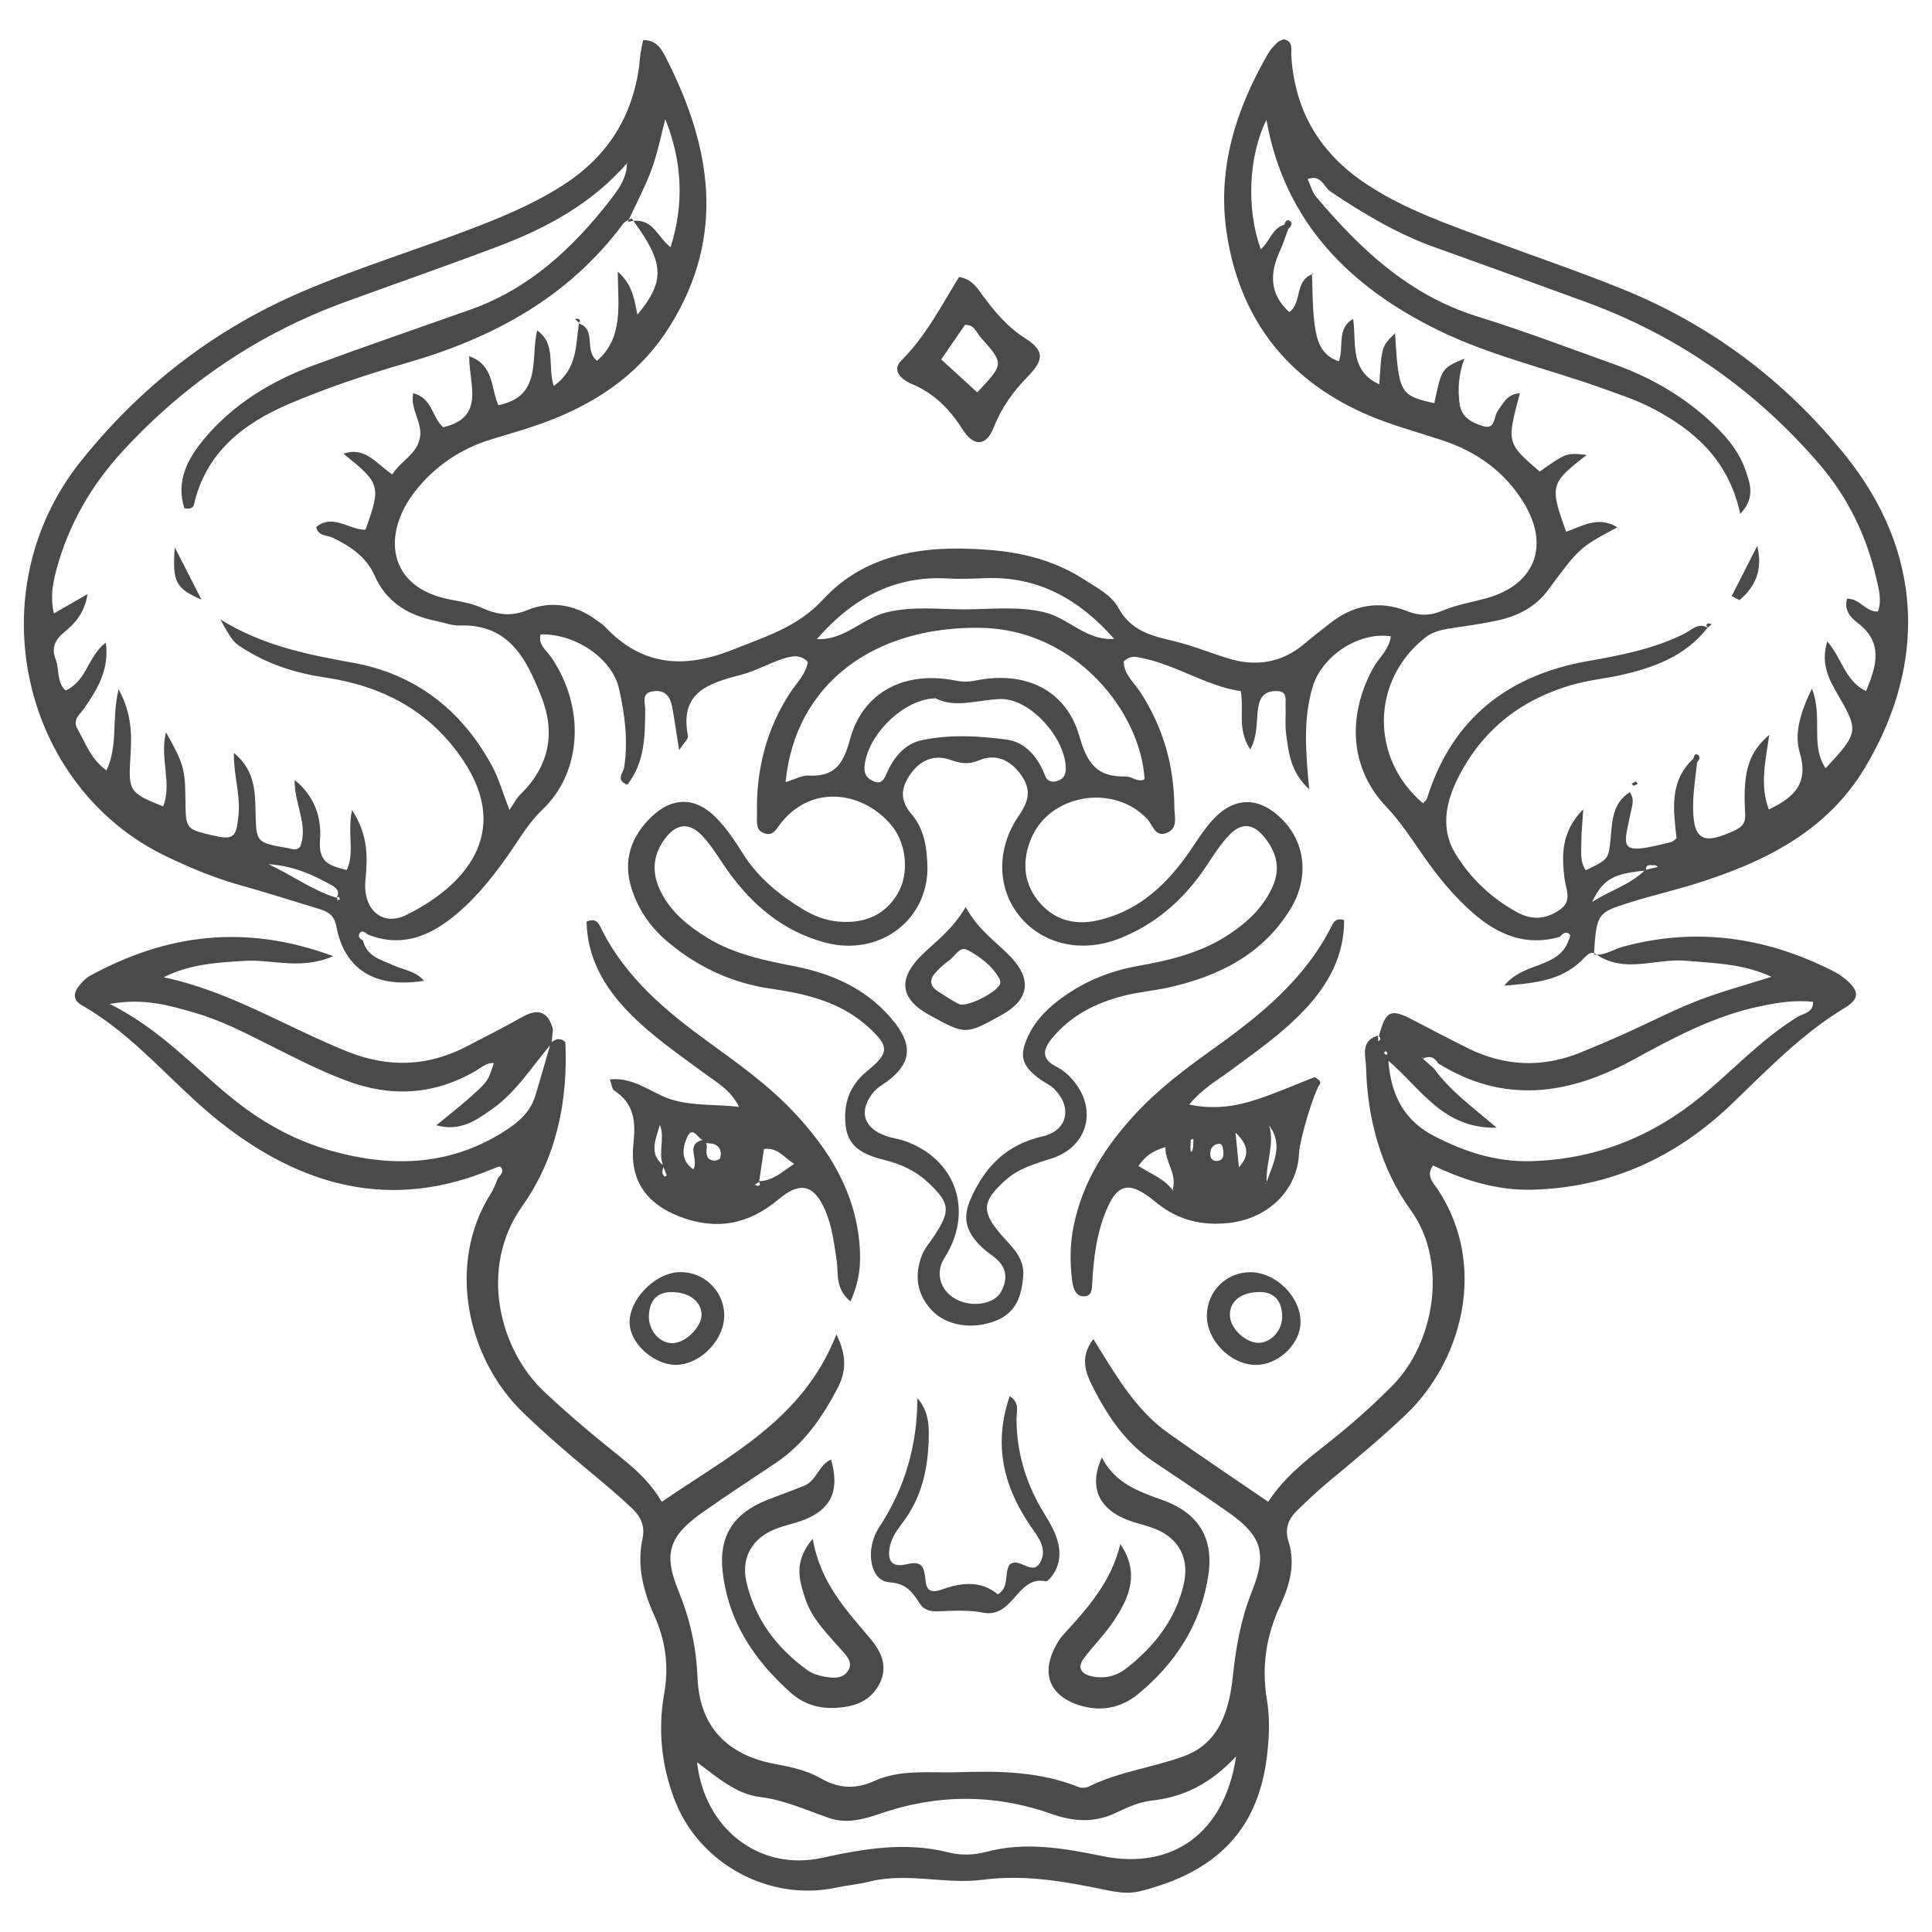
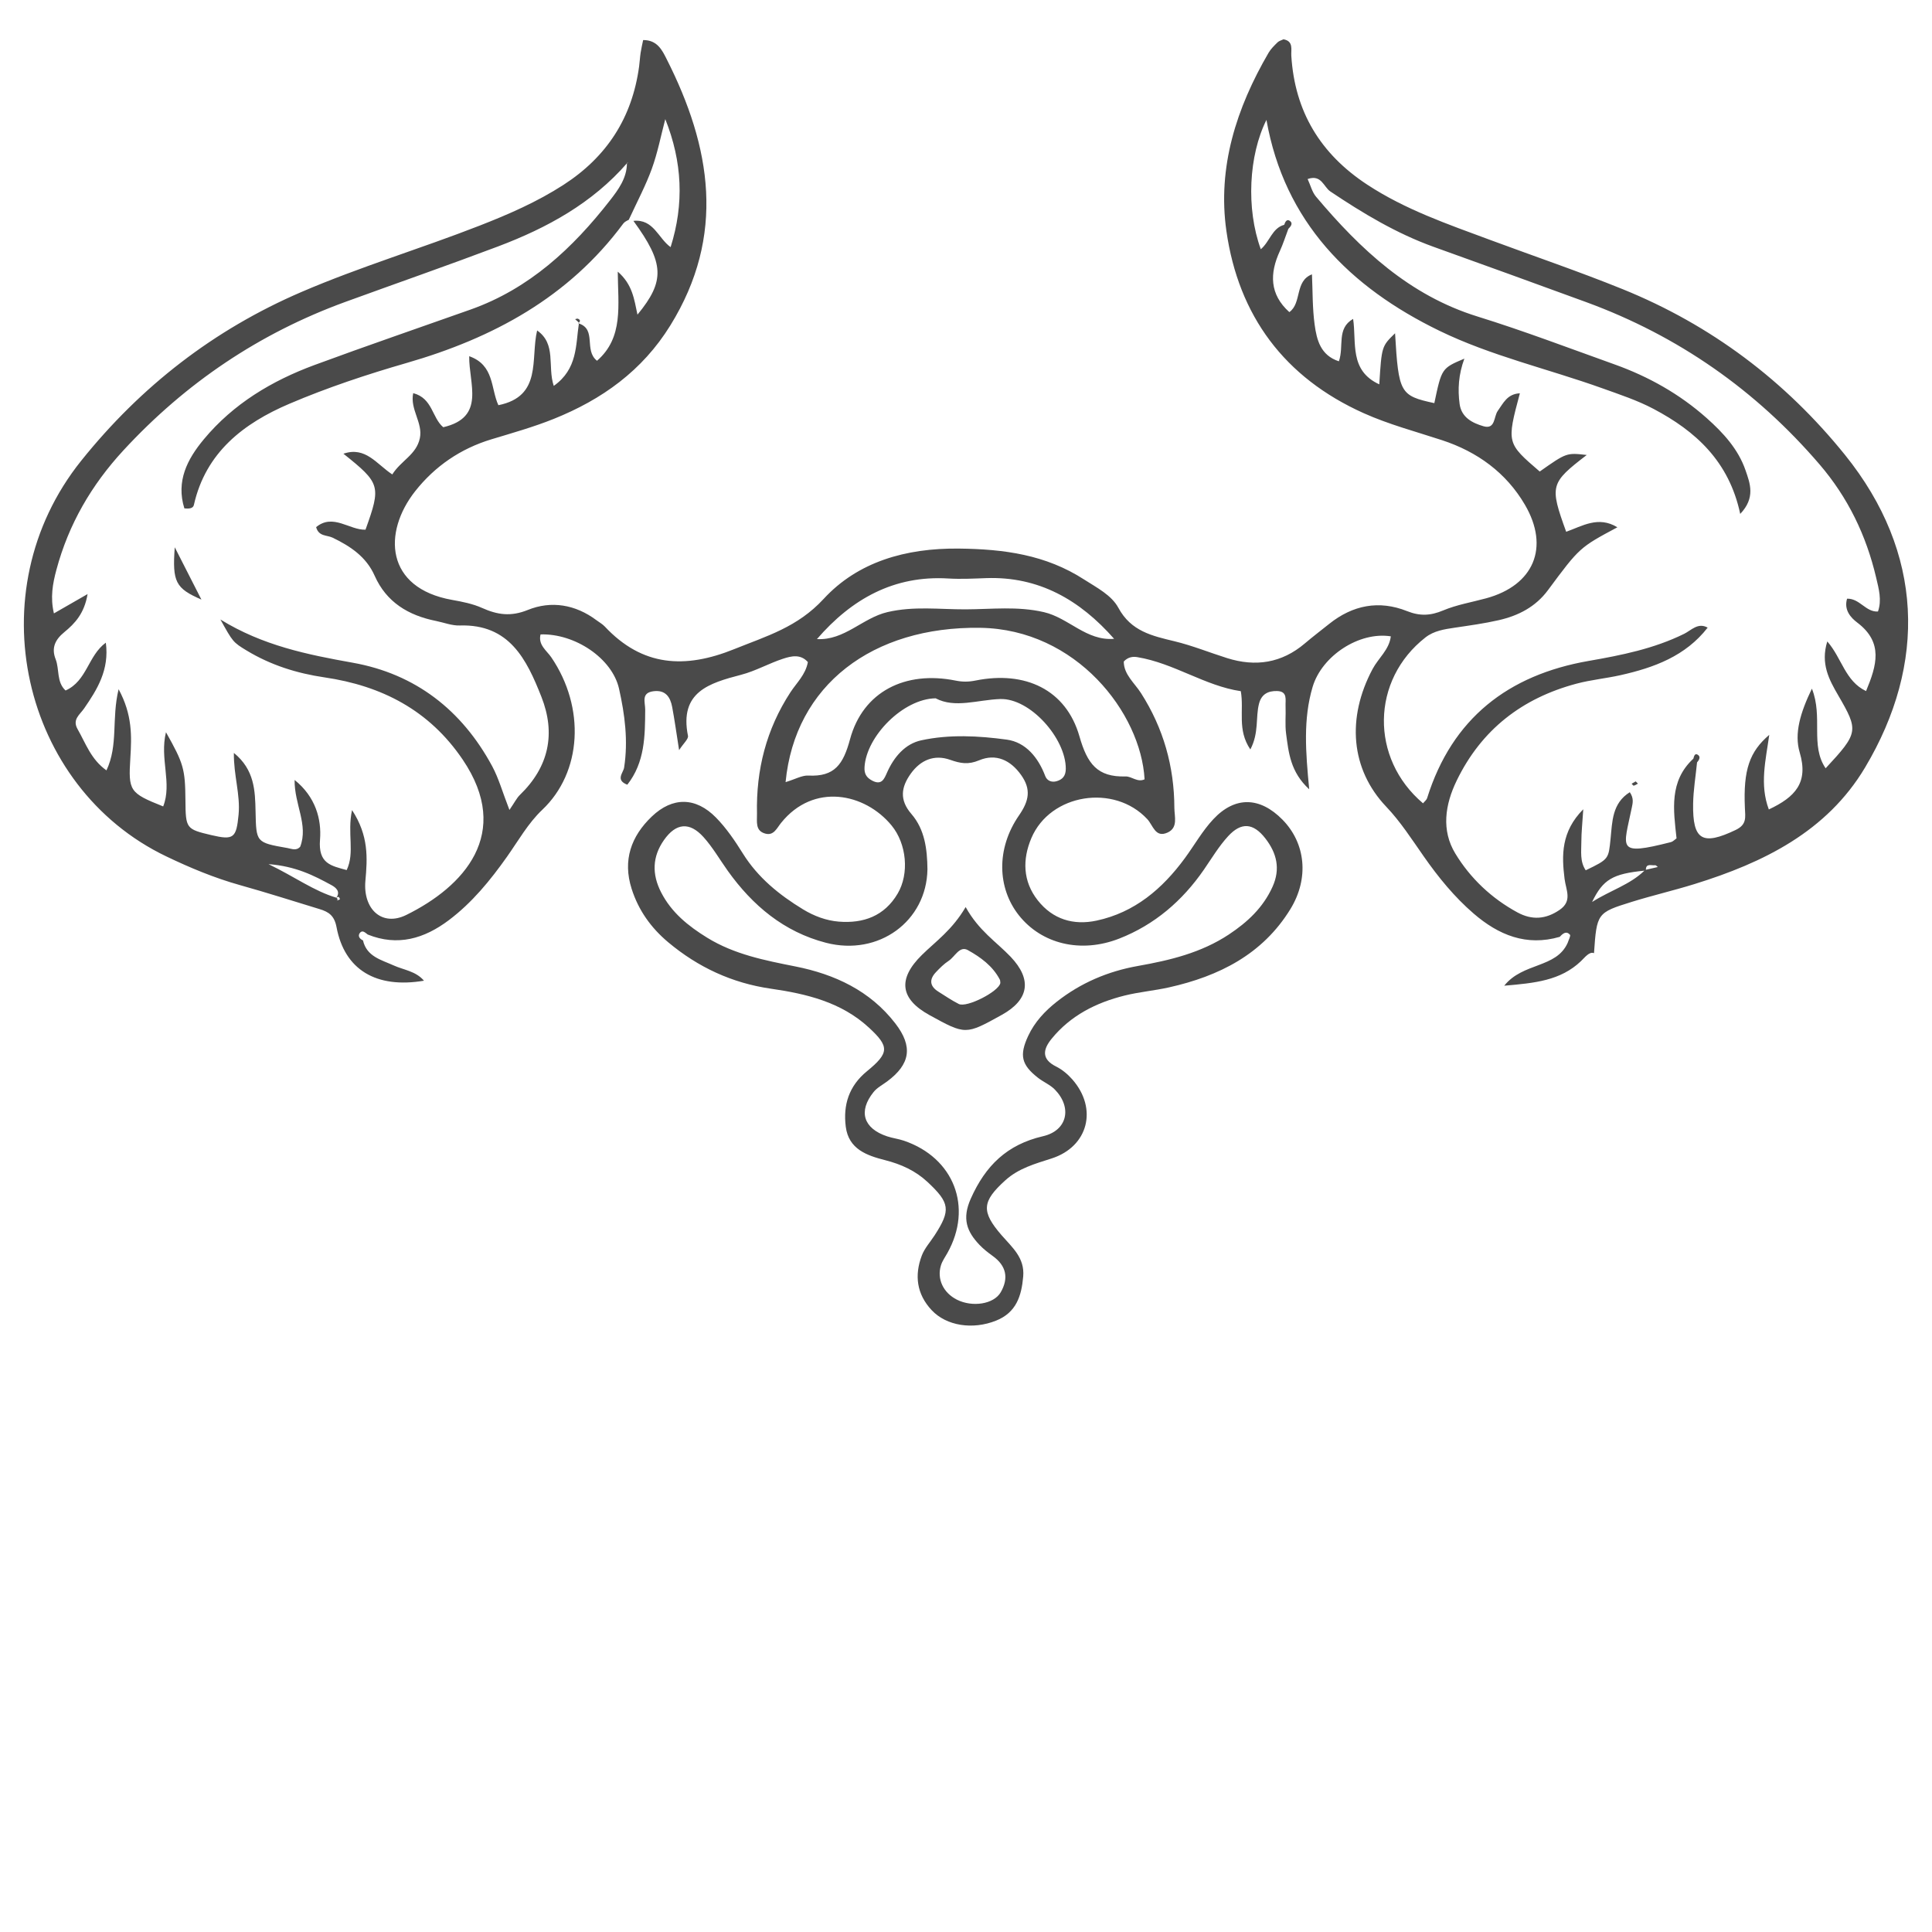
<svg xmlns="http://www.w3.org/2000/svg" version="1.1" id="Calque_1" x="0" y="0" viewBox="0 0 1080 1080" style="enable-background:new 0 0 1080 1080" xml:space="preserve">
  <style>.st0{fill:#4a4a4a}</style>
-   <path class="st0" d="M354.08 123.48c-.36-.49-.67-.94-1.04-1.44-.48.3-1.02.56-1.55.83-.18.39-.36.77-.54 1.17 1.12-.29 2.14-.45 3.13-.56zM942.16 537.06c15.94 1.39 31.91 1.51 48.1 8.97-14.8 4.72-28.42 8.33-41.45 13.42-13.73 5.36-26.87 12.21-40.33 18.26-8.19 3.68-16.46 7.2-24.78 10.59-21.48 8.74-42.66 7.87-63.38-2.46-10.34-5.15-20.57-10.52-30.82-15.85-12.2-6.34-14.79-5.09-18.68 9.17 1.09 1.14.98 2.12-.35 2.95l-.21-3.2c-10.02 2.86-6.79 11.52-6.63 17.63.76 28.97 8.19 56.63 25.08 80.08 21.02 29.17 13.12 74.28-10.31 97.91-11.39 11.49-23.41 22.17-36.09 32.15-12.16 9.58-24.42 19.06-33.38 32.82-18.99-13.02-37.73-25.45-56.03-38.52-18.41-13.14-29.4-32.72-41.71-52.45-7.77 10.2-4.31 18.86-.32 26.76 8.21 16.22 18.27 31.19 33.75 41.63 13.89 9.38 27.92 18.57 41.64 28.19 19.19 13.46 22.18 22.97 13.58 44.47-6.04 15.12-8.86 30.58-10.59 46.82-1.97 18.5-6.9 37.77-27.34 45.28-17.4 6.4-36.23 8.62-53.12 16.93-1.59.78-4.05 1.06-5.64.42-21.87-8.73-44.15-9.15-67.61-8.34-16.01.55-31.83-1.91-47.01 4.97-10.17 4.61-19.73 4.16-29.5-1.46-7.87-4.53-16.79-6.47-25.7-8.11-26.98-4.97-42.39-21.07-43.43-48.48-.65-17.14-4.33-32.96-10.76-48.66-8.31-20.29-5.18-30.18 12.98-43.09 13.66-9.71 27.75-18.81 41.66-28.15 15.48-10.39 25.7-25.14 34.21-41.27 4.61-8.73 5.96-17.62-.43-30.51-18.9 48.14-60.28 67.73-97.61 93.62-7.88-13.61-19.37-22.02-30.38-30.91-12.05-9.72-23.74-19.79-35.08-30.38-25.36-23.69-37.06-69.48-12.62-103.91 19.09-26.88 25.75-58.73 24.15-91.91-2.67-2.4-5.17-1.74-7.61.07.23-2.39.45-4.77.68-7.16-2.71-10.11-8.42-11.81-17.33-6.75-10.05 5.71-20.42 10.87-30.67 16.24-21.88 11.47-44.1 12.16-67.04 2.93-34.13-13.73-65.68-33.74-102.52-41.47 14.7-7.46 29.91-8.22 45.27-9.18 15.43-.96 31.28 5.31 49.47-2.62-49.31-18.27-93.49-12.3-136.18 11.09-2.18 1.19-4.04 3.2-5.65 5.16-3.37 4.07-3.95 8.21 1.33 11.21 29.57 16.78 50.43 43.84 76.47 64.64 45.65 36.45 96.23 50.72 152.97 26.9 1.57-.47 4.01-1.79 4.55-1.25 2.1 2.14.65 4.21-1.19 5.93-1.33 2.92-2.32 6.06-4.03 8.74-25.26 39.59-13.3 92.52 17.58 122.44 12.07 11.7 24.73 22.64 37.65 33.33 7.94 6.57 15.84 13.22 23.34 20.27 4.78 4.49 7.67 9.73 6.05 17.22-3.25 15.06.4 29.23 6.68 43.14 6.2 13.72 8.17 28.03 5.45 43.37-3.65 20.63-1.52 41.11 6.38 60.79 13.97 34.81 52.74 55.52 89.39 47.77 6.3-1.33 12.78-1.88 19.02-3.44 21.13-5.27 42.49 1.72 63.4-1.02 23.65-3.1 46.17 1.05 68.85 5.74 6.4 1.32 12.54 2.27 19.07.64 43.08-10.78 65.54-34.6 70.68-74.26 1.42-10.97 1.94-22.02.13-32.8-3.1-18.54-.37-35.85 7.48-52.72 5.26-11.3 8.59-23.18 4.61-35.61-2.31-7.22-.09-12.68 4.82-17.44 6.01-5.82 12.11-11.59 18.56-16.91 14.43-11.9 28.75-23.87 42.34-36.8 30.59-29.11 46.12-82.24 17.89-125.49-2.39-3.66-7.13-7.69-2.83-13.64 17.86 8.46 36.04 14.12 55.97 13.53 43.43-1.29 79.99-18.19 110.96-47.88 20.02-19.19 39.19-39.25 63.23-53.77 8.42-5.09 8.22-9.47.46-15.97-2.45-2.05-5.27-3.74-8.14-5.17-37.2-18.56-75.88-24.02-116.41-13.01-4.83 1.31-9.26 4.45-14.54 4.48 15.88 10.65 33.11 1.91 49.55 3.35zm-661.85 96.35c-30.11 18.49-62.09 19.14-95.05 9.92-19.49-5.46-36.98-14.9-52.88-27.33-22.58-17.65-41.35-39.92-71.05-54.8 19.58-3.46 33.52.94 47.46 4.93 14.31 4.1 27.52 10.87 40.75 17.53 14.38 7.22 28.65 14.62 43.77 20.33 25.08 9.47 49.14 8.21 72.48-5.27 3.22-1.86 6.07-4.82 10.29-4.43-3.24 9.82-3.12 9.96-12.56 18.47-6.05 5.46-12.53 10.44-19.62 16.3 13.47 3.65 22.34-2.8 31.31-9.15 13.41-9.49 21.92-23.37 32.29-35.59-2.73 9.38-5.42 18.77-8.22 28.12-2.99 9.97-10.58 15.82-18.97 20.97zm336 404.17c-21.38-4.36-43.1-8.27-65.1-2.35-6.86 1.85-14.21 2.01-21.13.25-23.94-6.06-47.35-1.99-70.73 3.11-34.21 7.46-65.41-15.6-69.69-53.47 11.51 8.52 21.76 17.76 35.12 19.4 13.74 1.68 25.91 7.34 38.66 11.76 9.41 3.26 18.84.95 28.29-2.34 32-11.13 64.29-11.21 96.25.1 12.18 4.31 23.63 5.05 35.54-.54 6.38-2.99 13.15-6.19 20-6.92 18.2-1.94 33.22-9.52 47.47-24.75-6.45 43.35-35.98 63.64-74.68 55.75zm179.02-446.71-.11.8c-.1-.09-.21-.18-.31-.27l.42-.53zm-20.26-1.02c-.5-.41-1-.83-1.5-1.24.36-.37.73-.74 1.09-1.12l.98 1.22-.57 1.14zm238.44-29.84c.19 6.17-5.3 6.39-8.61 8.41-19.99 12.22-35.77 29.52-53.67 44.25-27.83 22.88-59.47 35.5-95.69 36.43-19.28.5-36.73-5.23-53.62-13.92-16.44-8.47-24.2-21.95-25.83-42.23 18.44 15.69 30.45 38.09 60.62 37.46-14-11.89-26.33-20.87-35.23-33.25-2.04-1.78-4.07-3.57-6.11-5.35 3.62-1.8 6.49-.96 8.56 2.62 37.04 23.01 73.13 17.67 109.58-2.31 22.54-12.35 45.39-24.49 71.07-29.76 9.54-1.97 18.98-3.41 28.93-2.35z" />
  <path class="st0" d="M912.03 504.19c11.68-3.63 23.64-6.4 35.32-10.03 38.4-11.92 73.82-29.24 95.21-65.08 34.66-58.07 32.78-120.22-11.17-174.75-33.42-41.45-74.89-72.65-124.31-92.68-24.47-9.91-49.51-18.41-74.27-27.6-23.54-8.74-47.28-16.88-68.56-30.86-26.14-17.18-40.48-40.82-42.4-72.05-.21-3.48 1.33-8.12-4.36-9.17-1.12.55-2.47.86-3.33 1.7-1.83 1.8-3.75 3.66-5.03 5.85-17.95 30.82-28.66 63.96-23.56 99.64 6.78 47.35 32.42 81.92 76.72 101.8 14.18 6.36 29.14 10.29 43.82 15.11 19.73 6.47 35.84 18.19 46.31 36.06 14.03 23.96 4.88 45.07-21.59 52.31-8.07 2.21-16.47 3.59-24.11 6.8-7.05 2.96-12.98 3.24-20.19.37-15.64-6.23-30.35-3.38-43.52 7.16-4.53 3.63-9.17 7.14-13.59 10.9-12.96 11.02-27.55 13.23-43.48 8.21-9.83-3.1-19.45-7.02-29.44-9.42-12.52-3.01-24.26-5.6-31.3-18.65-3.87-7.17-12.14-11.33-19.22-15.89-21.38-13.81-44.67-16.98-69.98-17.26-29.73-.33-56.48 7.42-75.56 28.11-14.67 15.9-31.92 20.79-50.01 28.1-27.58 11.14-51.37 9.75-72.35-12.64-1.3-1.39-3.07-2.34-4.61-3.5-11.79-8.83-25.32-11.08-38.44-5.76-9.5 3.85-16.98 2.71-25.53-1.12-5.22-2.34-11.07-3.49-16.75-4.5-37.33-6.62-38.91-37.68-20.62-60.82 11-13.91 25.3-23.73 42.55-28.95 11.71-3.54 23.55-6.87 34.88-11.42 26.9-10.81 49.47-26.86 65.18-52.28 31.11-50.33 22.83-99.67-2.09-148.87-2.43-4.79-5.17-10.7-13.13-10.62-.48 2.37-1.05 4.73-1.41 7.13-.38 2.55-.5 5.14-.85 7.69-3.9 28.56-17.95 50.42-42.29 66.14-14.76 9.53-30.61 16.43-46.84 22.77-33 12.89-67 23.07-99.6 37.09-49.05 21.1-89.83 52.8-123.13 94.33-58.86 73.41-32.99 182.59 47.48 221.15 13.39 6.42 27.01 12.11 41.36 16.12 14.88 4.15 29.61 8.88 44.4 13.38 5.09 1.55 8.27 3.59 9.49 10.11 4.49 23.9 22.24 34.42 48.88 29.92-4.61-5.41-11.31-5.97-17-8.56-6.88-3.12-15.02-4.91-17.1-13.97-1.92-.86-3.03-2.52-1.74-4.18 1.45-1.86 3.03-.09 4.38.89 16.75 6.74 31.59 2.32 45.3-7.98 13.04-9.8 23.2-22.27 32.56-35.49 6.32-8.94 11.86-18.82 19.69-26.22 22.29-21.07 24.18-57.14 5.11-85.22-2.58-3.8-7.52-6.96-6.04-12.85 19.23-.59 40.05 13.37 43.87 30.34 3.25 14.45 5.17 29.17 2.84 44.14-.45 2.87-5.02 6.94 1.79 9.54 9.84-12.5 9.91-27.22 10-41.95.03-4.17-2.48-9.47 4.75-10.32 6.68-.79 9.3 3.33 10.34 8.87 1.37 7.34 2.39 14.75 3.86 24.07 2.48-3.84 5.32-6.24 4.96-7.99-4.92-24.57 11.85-29.46 29.78-34.15 8.04-2.1 15.49-6.38 23.43-8.97 4.54-1.48 9.77-2.73 13.82 1.9-1.29 7.06-6.28 11.56-9.73 16.84-13.51 20.69-19.26 43.38-18.72 67.89.1 4.44-1.13 9.64 4.74 11.17 4.64 1.21 6.31-3 8.73-6.01 18.19-22.64 46.87-16.67 61.76 1.43 8.48 10.31 9.98 26.96 3.4 38.1-7.41 12.56-19.1 16.76-32.89 15.66-7.08-.57-13.86-3.13-19.98-6.85-13.34-8.12-25.24-17.73-33.69-31.29-4.41-7.07-9.21-14.15-15.01-20.05-11.29-11.49-24.26-11.66-35.88-.55-11.52 11.01-16.35 24.4-11.26 40.38 3.84 12.05 10.85 21.85 20.46 29.9 16.7 13.98 35.69 22.81 57.35 25.94 19.96 2.88 39.37 7.5 54.82 21.75 11.56 10.67 11.45 14.14-1.15 24.46-9.97 8.16-13.33 18.74-11.77 30.96 1.6 12.55 11.79 16.09 21.97 18.68 8.97 2.28 16.98 5.9 23.76 12.23 12.49 11.67 13.05 15.7 3.97 29.74-2.44 3.78-5.64 7.26-7.2 11.37-4.19 11.07-2.85 21.58 5.51 30.51 8.31 8.87 23.03 11.05 35.99 5.87 11.3-4.51 14.24-13.75 15.19-24.68.91-10.5-6.18-16.27-12.08-23.07-11.56-13.34-10.94-18.89 2.05-30.67 7.46-6.77 16.63-9.26 25.89-12.24 20.55-6.61 25.95-27.93 11.54-44.26-2.51-2.85-5.66-5.47-9.03-7.15-8.41-4.19-7.21-9.7-2.5-15.49 10.61-13.03 24.9-20.22 40.86-24.18 8.12-2.01 16.54-2.73 24.71-4.55 27.97-6.24 52.4-18.47 67.91-43.75 10.66-17.38 8.43-36.93-4.38-49.98-12.59-12.82-26.51-13.3-38.7-.28-6.11 6.52-10.59 14.55-15.93 21.81-12.56 17.11-28.09 30.34-49.34 34.87-12.85 2.74-24.44-.64-32.87-11.34-8.44-10.72-8.57-22.96-3.56-34.79 10.54-24.86 46.32-30.5 64.81-10.58 3.25 3.5 4.45 10.61 11.32 7.48 6.02-2.74 3.81-8.93 3.8-13.84-.08-23.11-6.1-44.46-18.62-64.07-3.65-5.72-9.67-10.46-9.66-17.7 2.37-2.53 5.04-2.86 7.55-2.45 20.53 3.37 37.81 16.07 57.87 19.03 1.91 10.88-2.17 21.45 5.33 32.57 4.94-9.35 2.84-17.96 4.87-25.65 1.42-5.34 5.12-7.12 10.07-7 6.02.15 4.6 4.88 4.75 8.4.22 5.15-.38 10.39.3 15.46 1.42 10.49 2.35 21.37 12.92 31.06-2-20.87-3.44-39.23 1.9-57.21 5.2-17.5 26.15-31.06 43.72-28.29-.9 7.49-6.93 12.14-10.2 18.28-14.55 27.28-12.32 55.99 7.66 76.98 7.94 8.34 14.29 18.24 20.94 27.74 8.17 11.68 17.11 22.67 27.91 31.98 13.9 11.98 29.46 18.44 48.14 13 1.63-1.8 3.58-3.49 5.68-1.21.56.61-.78 2.98-1.25 4.54-6.35 14.33-25.01 10.86-35.48 23.99 17.14-1.47 31.46-2.85 42.87-13.71 2.11-2 4.8-5.63 7.31-4.46 1.54-22.39 1.75-22.67 20.97-28.65zM150.1 483.06c15.2 1.17 25.31 6.34 35.25 11.76 2.36 1.29 5.13 3.55 2.69 7.01-.01-.01-.02-.02-.03-.02-12.61-3.76-23.1-11.61-37.91-18.75zm39.03 20.07c-2.44.65.83.15-1.01-1.23.83-.86 1.5-.67 1.94.73.01.07-.59.41-.93.5zm113.52-113.61c8.12 20.61 4.16 39.18-12.01 54.83-1.81 1.76-2.97 4.2-5.86 8.41-3.91-10.05-6-17.69-9.67-24.49-16.92-31.32-42.88-51.55-77.93-57.81-25.41-4.54-50.31-9.57-73.97-24.16 6.95 12.49 6.99 12.7 14.7 17.37 13.41 8.11 27.99 12.72 43.5 14.99 31.99 4.69 58.58 18.38 77.24 45.96 28.06 41.47.44 71.1-31.54 86.85-13.63 6.71-24.27-3.29-22.85-19.11 1.14-12.63 1.93-25.17-7.47-39.53-2.81 13.22 1.7 23.54-2.99 33.54-8.69-2.39-15.99-3.54-14.91-17.01.92-11.4-2.47-23.94-14.2-33.36-.18 13.67 7.81 25.07 3.13 37.3-2.19 2.49-4.85 1.15-7.15.75-17.62-3.08-17.43-3.14-17.81-20.47-.25-11.56-.56-23.29-12.12-32.7-.18 12.47 3.69 23.32 2.63 34.48-1.25 13.09-2.71 14.42-15.27 11.46-14.06-3.32-14.31-3.66-14.44-19.42-.15-17.49-.98-20.55-10.88-38.08-3.63 14.76 3.54 28.52-1.56 41.47-18.92-7.53-19.5-8.68-18.35-27.18.74-11.95 1.2-24.01-6.57-38.33-4.04 16.7-.08 31.11-6.79 45.36-8.66-6.11-11.61-15.15-16.13-23.04-3.11-5.43 1.2-8.03 3.65-11.59 7.36-10.66 14.15-21.59 12.13-36.76-10 7.29-10.49 21.39-22.51 26.74-5.15-4.73-3.34-11.88-5.56-17.52-2.45-6.22-.33-10.86 4.88-15.12 5.85-4.79 11.17-10.39 12.99-21.27-6.89 3.96-11.95 6.87-18.82 10.81-2.11-8.95-.69-16.61 1.39-24.37 6.82-25.44 19.57-47.39 37.43-66.74 34.77-37.67 75.99-65.5 124.15-83.04 28.44-10.36 57.03-20.31 85.34-31 27.39-10.35 52.73-24.18 72.29-46.78l.39-.04-.67.4c-.08 8.24-4.75 14.62-9.44 20.64-20.88 26.8-45.14 49.43-77.95 61.07-29.1 10.32-58.32 20.31-87.27 31.01-23.86 8.82-45.32 21.65-61.84 41.5-9.34 11.22-15.61 23.48-10.91 38.62 2.52.31 4.88.12 5.33-1.89 6.61-29.44 27.86-45.68 53.4-56.57 21.24-9.06 43.34-16.4 65.55-22.81 48.29-13.93 90.52-36.66 121.08-77.91.7-.95 1.9-1.53 3.08-2.12 4.97-10.72 9.56-19.36 12.86-28.46 3.27-9 5.09-18.52 7.55-27.82 9.51 23.88 10.62 47.32 2.98 71.56-6.92-4.89-9.49-15.84-20.8-14.68 17.26 23.62 17.82 33.58 2.27 52.42-1.85-8.62-2.75-16.83-11.02-24.04.13 18.8 3.36 36.8-11.6 49.82-7.47-5.89-.05-17.49-10.13-20.84-1.82 12.11-.68 25.43-14.05 34.89-3.62-10.98 1.6-23.37-9.29-30.99-3.8 15.89 3 36.79-21.66 41.78-4.32-9.29-2.18-22.42-16.31-27.39-.25 15.38 9.39 34.17-14.51 39.7-6.33-5.27-5.89-16.19-16.79-19.05-1.93 9.04 5.53 16.57 3.71 25.19-1.95 9.24-10.47 12.43-15.41 20.25-8.76-5.74-14.93-15.83-27.31-11.58 20.71 16.54 21.13 18.01 12.34 42.47-8.88.32-18.17-9.26-27.6-1.43 1.43 5.33 6.06 4.36 9.24 5.9 9.89 4.79 18.75 10.62 23.47 21.26 6.59 14.87 18.93 22.21 34.31 25.29 4.42.89 8.88 2.68 13.27 2.53 27.76-.89 37.41 19.01 45.64 39.88zm227.45-66.14c7.11.43 14.03.05 21.08-.2 29.57-1.08 52.56 12.27 71.61 33.92-15.47 1.32-25.36-11.7-39.25-14.91-14.77-3.41-29.09-1.61-43.76-1.56-14.62.05-28.94-1.91-43.69 1.54-13.95 3.26-24.03 15.94-39.41 15.08 19.4-22.45 43.09-35.72 73.42-33.87zm39.55 132.4c-12.89 18.65-12.13 40.68-.1 55.87 12.65 15.98 34.54 21.48 56.15 13.01 19.69-7.72 35.23-21.05 47.26-38.48 4.38-6.35 8.38-13.09 13.56-18.73 7.38-8.04 14.12-7.43 20.84 1.25 6.3 8.14 8.56 16.93 3.98 27.04-5.29 11.67-14.04 19.78-24.43 26.66-15.43 10.21-32.87 14.4-50.72 17.56-16.77 2.97-32.06 9.45-45.48 20.03-6.64 5.23-12.34 11.34-15.96 19.11-5.02 10.8-3.8 16.12 5.5 23.39 3.02 2.37 6.82 3.9 9.44 6.6 9.79 10.08 6.96 22.92-6.64 26.06-20.06 4.64-32.14 16.38-40.4 34.95-4.96 11.15-2.22 18.36 4.95 25.85 2.21 2.31 4.79 4.31 7.39 6.19 7.57 5.46 8.96 12.35 4.43 20.22-3.86 6.7-15.84 8.52-24.5 4.16-7.6-3.83-11.31-11.56-8.91-19.23.75-2.41 2.31-4.57 3.57-6.81 14.39-25.61 3.71-53.31-24.31-62.83-3.04-1.03-6.3-1.41-9.34-2.42-13.31-4.42-16.3-13.99-7.56-24.82 1.95-2.42 4.99-3.98 7.56-5.89 12.89-9.58 14.6-19.43 4.54-32.45-14.1-18.25-33.8-27.44-55.84-31.82-17.11-3.4-34.14-6.73-49.28-16.05-10.55-6.5-19.97-14.03-25.8-25.42-5.2-10.16-4.9-19.9 1.59-29.16 6.73-9.61 14.33-10.35 22.15-1.66 5.13 5.7 9.03 12.51 13.51 18.79 13.89 19.46 31.46 34.19 54.94 40.27 29.49 7.63 56.27-12.09 56.71-41.1-.13-11.15-1.44-22.19-8.98-30.92-6.78-7.84-5.76-14.99-.31-22.57 5.52-7.68 13.21-10.78 21.95-7.7 5.77 2.03 10.12 2.85 16.27.27 9.29-3.9 17.51-.15 23.44 8.24 5.62 7.93 4.54 14.29-1.17 22.54zm21-19.08c-2.81.81-5.37-.28-6.35-2.87-3.9-10.37-10.92-18.92-21.49-20.37-15.77-2.15-32.14-3.03-47.85.39-8.97 1.95-15.21 9.25-19.09 17.99-1.5 3.37-2.9 7.38-8.3 4.54-3.31-1.74-4.51-3.94-4.29-7.6 1.04-17.26 21.64-38.16 39.74-38.42 10.84 5.71 23.37.86 36.02.41 16.76-.61 36.79 21.97 36.75 38.98-.03 3.94-1.75 5.97-5.14 6.95zm49.18-1.06c-3.95 1.9-7.18-1.7-10.63-1.6-15.76.44-21.37-6.99-25.77-22.37-7.5-26.24-30.41-36.81-58.03-31.26-3.9.79-7.27.84-11.21.04-28.17-5.68-51.82 6.16-59.02 32.8-3.78 13.99-8.58 21.04-23.27 20.29-3.55-.18-7.23 2-12.75 3.67 5.23-54.33 48.69-87.13 108.78-86.26 53.73.76 89.87 47.64 91.9 84.69zm280.23 50.56c.02-3.81 3.2-2.21 5.19-2.53.43-.07.98.64 1.48 1l-6.67 1.53zm-36.07-15.77c0-5.11.58-10.21 1.07-18.05-12.42 12.52-12.11 25.74-10.45 38.93.79 6.29 4.49 12.33-2.75 17.3-7.69 5.28-15.39 5.89-23.61 1.43-14.53-7.89-26.35-19.12-34.73-32.93-7.86-12.97-5.78-27.24.8-40.79 13.86-28.52 36.63-46.05 66.89-54.13 8.07-2.16 16.5-2.94 24.67-4.77 18.74-4.2 36.33-10.64 48.71-26.57-5.39-3.04-9.18 1.51-13.15 3.47-16.91 8.33-34.98 11.94-53.36 15.14-44.92 7.83-76.32 32.06-90.29 76.64-.35 1.12-1.52 1.98-2.3 2.96-29.71-25.13-29.08-68.97 1.39-92.76 4.72-3.68 10.51-4.55 16.3-5.41 8.28-1.23 16.59-2.36 24.74-4.23 10.89-2.5 20.49-7.42 27.4-16.75 17.71-23.9 17.75-23.87 38.81-35.15-10.67-6.53-19.71-.64-28.62 2.51-9.33-25.8-8.94-27.22 11.49-42.93-11.31-1.28-11.31-1.28-26.28 9.25-18.52-15.92-18.52-15.92-11.1-43.73-7.09.35-9.25 5.51-12.37 9.85-2.28 3.18-1.25 10.52-7.99 8.56-6.13-1.79-12.29-4.87-13.32-12.42-1.12-8.22-.62-16.46 2.65-25.37-12.68 5.38-12.68 5.38-16.79 24.88-19.17-4.15-19.97-5.58-21.95-39.06-7.49 7.31-7.49 7.31-8.82 28.56-16.94-7.79-12.62-23.44-14.63-36.59-9.38 5.41-4.97 15.21-7.95 23.7-10.23-3.29-12.39-11.97-13.54-20.39-1.28-9.3-1.09-18.79-1.51-28.21-9.75 3.72-5.56 16.07-12.65 21.11-11.1-9.98-11.07-21.61-5.28-34.18 1.83-3.99 3.15-8.21 4.71-12.32l-.01-.01c1.25-1.25 2.72-2.96 1.08-4.33-1.84-1.53-2.82.35-3.37 2.04-6.76 1.81-8.05 9.41-13.08 13.65-8.32-22.75-6.73-52.51 3.15-72.3 10.1 57.02 46.5 93.49 96.71 117.89 29.01 14.09 60.75 21.27 91.06 32.14 9.69 3.48 19.59 6.74 28.65 11.53 23.37 12.36 42.15 29.14 48.43 58.7 8.64-9.08 5.49-17.08 2.96-24.41-4.11-11.89-12.48-20.95-21.71-29.17-15.13-13.45-32.49-23.2-51.49-30-25.47-9.12-50.79-18.76-76.61-26.77-38.12-11.83-65.48-37.57-90.27-66.98-2.21-2.62-3.07-6.36-4.7-9.88 7.79-2.71 8.9 4.41 12.69 6.95 18.24 12.22 36.96 23.48 57.74 30.96 28.48 10.25 56.97 20.51 85.39 30.94 51.34 18.84 94.71 49.14 130.33 90.66 15.88 18.51 26.12 39.7 31.66 63.33 1.47 6.27 3.25 12.49 1.02 18.91-6.82.47-10.17-7.35-17.28-7.16-1.89 6.32 2.1 10.65 5.71 13.37 14.74 11.14 10.85 23.99 4.9 38.28-11.72-5.57-13.5-18.42-21.67-27.75-3.88 12.44 1.03 21.41 6.12 30.16 11.47 19.73 11.37 20.92-7.05 40.75-8.74-12.84-1.33-28.58-7.67-44.52-6.44 13.33-9.98 25.04-6.83 35.63 5.05 16.99-2.55 24.98-17.25 31.9-5.24-13.94-1.73-27.53.24-41.7-11.02 9.41-14.55 19.52-13.63 40.69.23 5.41 1.22 9.42-5.15 12.47-18.54 8.87-24.13 5.81-23.78-14.67.13-7.7 1.43-15.38 2.19-23.06l-.01-.01c1.12-1.25 2.09-3.02.68-4.11-1.84-1.42-2.35.54-2.72 1.99-13.65 12.63-11.13 28.67-9.41 44.55-1.04.73-1.99 1.81-3.14 2.11-30.87 7.84-26.54 3.69-21.84-19.43.5-2.48 1.18-5.05-1.15-8.47-9.95 6.2-9.78 16.54-10.75 26.01-1.17 11.32-.82 11.35-13.89 17.64-3.36-4.95-2.44-10.68-2.44-16.07zm5.99 33.79c6.12-12.64 11.6-15.77 29.24-17.51-8.06 7.85-18.85 10.93-29.24 17.51z" />
-   <path class="st0" d="M892.62 533.71c-.36-.24-.71-.43-1.07-.69-.16-.12-.32-.14-.48-.22-.02.3-.04.55-.06.86.55.06 1.08.06 1.61.05zM733.54 153.04c.08.09.17.18.17.18l1-.46s-1.26.17-1.27.16l-.01-.01c.01.15.01.29.01.44.1-.04.18-.09.28-.12l-.18-.19zM443.7 621.64c-14.21-15.08-31-27.04-47.67-39.14-23.59-17.12-45.74-35.58-59.36-62.25-1.53-3-2.76-7.72-8.77-5.05.37 20.36 9.88 36.65 23.68 50.81 12.62 12.96 27.53 23.18 42.03 33.88 7.01 5.17 14.91 9.47 19.51 18.87-12.46-1.52-24.58-.45-36.57-3.76-11.8-3.26-21.62-13.14-35.66-11.6 1.1 2.85 1.26 5.44 2.56 6.29 11.14 7.32 11.97 17.28 10.63 29.7-2.16 20.03 6.84 33.23 25.51 40.56 20.3 7.97 38.76 4.77 55.67-9.55 12.08-10.24 19.93-8.13 26.15 6.42 3.79 8.87 4.88 18.52 6.34 28.1 1.02 6.72-1.16 15.16 7.66 22.61 5.13-11.37 5.93-21.09 5.13-31.3-2.34-29.82-16.96-53.5-36.84-74.59zm-74.83 7.12c2.94 7.32-1.02 15.22 1.71 22.56-8.11-6.79-3.81-14.79-1.71-22.56zm2.77 29.01c-2.01-1.63-1.43-3.52-.73-5.42.59 1.56 1.21 3.11 1.72 4.69.05.13-.9.8-.99.73zm15.87-4.13c-6.53-4.56-6.28-10.79-3.8-16.99 3.31-8.28 6.08-.39 9.11.58-10.11 2.48-1.77 11.28-5.31 16.41zm7.53-11.73c.13-1.19.04-2.17-.33-3.03.81.26 1.76.22 2.78.36 4.49.6 6.2 3.82 5.11 8.13-.19.73-2.17 1.49-3.27 1.43-4.46-.25-4.64-3.69-4.29-6.89zm29.01 20.92c-.54.23-1.43-.34-2.15-.55.78-.52 1.56-1.03 2.35-1.55.77.85.79 1.68-.2 2.1zm.34-2.53c.9-6.05 1.8-12.11 2.68-18.01 8-.9 10.97 4.74 16.85 8.29-6.77 4.59-11.89 9.53-19.53 9.72zM687.06 599.01c14.51-10.7 29.35-21 41.83-34.13 13.5-14.2 22.57-30.44 22.49-50.55-4.29-1.37-5.78.91-6.9 3.14-14.92 29.85-39.87 49.99-66.24 68.82-15.2 10.85-30.13 22.06-42.96 35.78-16.97 18.15-30.07 38.4-35.11 63.26-2.08 10.27-2.15 20.46-.8 30.69.49 3.68 1.7 8.43 6.11 8.64 5.39.26 4.91-4.87 5.14-8.51.78-12.24 2.14-24.37 6.37-35.96 6.85-18.78 13.65-21.02 28.95-8.29 12.32 10.25 26.17 13.49 41.4 11.7 22.09-2.59 37.92-18.75 38.83-38.78.36-7.89 8.01-33.36 11.47-38.5.91-1.35.44-2.52-2.84-4.18-9.75 3.81-20.71 8.61-32.02 12.39-11.67 3.9-23.7 5.88-38.03 2.94 7.35-8.87 15.23-13.23 22.31-18.46zm22.42 30.14c8.2 10.98 2.13 21.17-1.39 31.5-.59-10.55 4.56-20.84 1.39-31.5zm-1.65 32.25-.09.27-.58-.31.67.04zm-15.28-8.9c-.68-7.05-1.28-13.17-1.87-19.3 6.16 5.83 8.81 11.84 1.87 19.3zm-11.35-13.11c2.01-.28 2.45 2.07 2.61 3.88.23 2.55.2 5.06-3.03 5.67-2.08.39-3.81-.71-4.13-2.66-.57-3.48.91-6.38 4.55-6.89zm-15.55-2.19c.01-.16.71-.27 1.45-.53-.09 1.95.06 3.81-.33 5.55-.47 2.1-1.21 2.18-1.27.36-.06-1.79.03-3.59.15-5.38zm-29.29 14.59c3.69-5.25 7.69-8.44 15.11-10.53-.26 8.49 6.89 14.98 3.94 23.96-4.42-6.16-11.66-8.8-19.05-13.43zm19.39 13.86c-.08-.12-.18-.21-.26-.33l.73-.35-.47.68zM589.22 921.87c-6.79 14.04-2.15 25.51 12.38 30.79 12.58 4.57 24.66 2.56 34.64-5.67 21.05-17.35 35.26-39.39 39.27-66.71 3.04-20.7-5.73-34.69-25.8-41.8-13.47-4.77-26.48-9.48-33.78-23.78-6.86 15.2-2.72 27.01 11.45 33.72 5.76 2.73 12.27 3.84 18.25 6.19 13.42 5.28 19.36 16.66 16.12 30.81-4.52 19.76-16.3 34.72-31.86 47.01-5.86 4.63-12.64 6.26-19.99 4.53-5.7-1.34-7.69-4.9-4.12-9.77 4.95-6.73 11.01-12.66 15.74-19.52 9.34-13.55 16.18-27.79 4.76-44.52-5.07 21.17-18.37 35.94-31.86 50.64-2.13 2.33-3.81 5.21-5.2 8.08zM454.32 860.14c-10.93 12.96-7.53 23.29-4.18 33.51 3.73 11.38 12.21 19.48 19.79 28.21 2.86 3.29 7.11 7.04 4.34 11.77-3 5.13-8.81 4.49-13.86 3.53-3.09-.59-6.39-1.62-8.9-3.42-17.33-12.42-29.57-28.67-34.29-49.65-3.01-13.38 3.31-24.2 16.03-29.29 5.95-2.38 12.47-3.42 18.28-6.06 13.79-6.25 17.71-16.58 13.04-32.85-6.86 2.95-8.08 11.7-14.8 14.52-7.1 2.99-14.4 5.46-21.55 8.34-18.15 7.32-26.32 19.94-24.33 39.07 2.95 28.43 17.81 50.55 38.72 68.9 6.37 5.59 14.53 8.31 23.24 8.03 10.76-.34 20.47-3.09 25.85-13.62 4.87-9.54.8-18.03-5.04-24.95-13.6-16.11-28.17-31.44-32.34-56.04zM505.6 849.78c9.45-13.08 12.89-28.03 13.5-43.64.33-8.39.28-17.25-6.28-24.53-.05 26.41-6.98 50.28-21.32 72.07-2.4 3.64-4.06 8.25-4.51 12.58-.87 8.27 1.96 17.7 10.27 18.25 9.53.64 12.88 5.66 16.97 12.02 2.23 3.48 6.07 4.39 10.2 4.21 8.31-.36 17.3-.83 24.81.7 17.42 3.55 19.15-20.83 35.25-17.49 1.1.23 3.1-2.18 4.14-3.72 4.76-7.05 4.31-14.78 1.45-22.17-2.07-5.35-5.4-10.22-8.27-15.24-8.81-15.38-13.52-31.82-13.57-49.63-.01-4.13 1.97-9.07-3.79-12.73-9.32 26.9-3.55 50.74 11.98 73.14 4.01 5.79 9.07 11.96 5.26 19.38-4.5 8.76-11.59-2.97-17.34 1.63-3.15 4.85.14 12.77-6.61 16.62-9.37-7.96-20.73-6.39-30.33-2.98-7.53 2.67-9.39.89-10.07-5.09-.75-6.62-1.44-10.95-10.32-8.78-8.26 2.02-11.1-1.61-9.65-9.49 1.06-5.96 4.88-10.47 8.23-15.11zM509.65 214.63c12.32 5.16 21.15 13.89 28.22 25.12 6.39 10.16 13.4 9.94 17.63-.83 4.36-11.1 10.89-20.13 19.11-28.52 9.25-9.44 9.1-14.56-1.63-21.37-9.56-6.07-16.42-14.18-22.99-22.96-3.33-4.44-6.06-9.8-13.86-11.26-9.81 15.83-18.47 32.99-32.29 46.72-5.52 5.48-.15 10.61 5.81 13.1zm29.76-32.99c5.36-.23 6.35 4.23 8.67 6.83 13.29 14.89 13.23 14.95-1.8 30.86-6.38-5.83-12.79-11.69-20.14-18.41 4.97-7.22 9.2-13.37 13.27-19.28zM379.68 711.14c-13.99.49-28.64 15.97-27.69 29.24.83 11.62 14.77 23.3 26.91 22.55 13.66-.85 26.47-14.83 25.95-28.33-.51-13.48-11.74-23.94-25.17-23.46zm-3.48 39.69c-7.36.28-13.87-7.18-13.47-15.45.42-8.63 4.73-13.09 12.63-13.09 9.52 0 16.31 4.86 16.81 12.04.49 6.91-8.51 16.22-15.97 16.5zM699.06 711.18c-13.49-.09-24.25 10.55-24.42 24.13-.16 13.69 12.78 27.14 26.62 27.67 12.64.49 25.32-11.01 25.74-23.33.48-14.22-13.41-28.37-27.94-28.47zm3.58 39.43c-7.07-.59-14.79-8.26-15.1-15-.38-8.25 6.38-13.52 17.12-13.35 7.64.12 11.99 5 12.09 13.59.11 8.18-6.77 15.38-14.11 14.76zM982.3 305.17c-4.77 9.36-9.53 18.72-14.3 28.08l4.38 2.22c8.74-7.36 13.25-16.85 9.92-30.3zM954.62 348.56c-1.01.48-.89 1.37.07 2.21.72-.6 1.45-1.2 2.17-1.8-.76-.17-1.68-.68-2.24-.41z" />
  <path class="st0" d="M954.69 350.76c-.02.01-.03.03-.05.04-.01.01-.02.03-.03.04.11.06.21.08.32.15-.1-.07-.15-.15-.24-.23zM913.26 439.19c.83-.19 1.57-.73 2.35-1.13-.39-.4-.78-.79-1.24-1.26l-2.28 1.29c.4.39.89 1.17 1.17 1.1zM112.59 335.17c-5.6-11-10.25-20.12-14.9-29.24-1.43 19.43.49 22.96 14.9 29.24zM323.6 180.33c-.13.12-.22.23-.4.35h-.01c.15.04.26.11.4.15l.06-.46c-.01-.01-.03-.02-.05-.04zM323.1 178.18c-.42-.18-1.06.14-1.6.24.7.64 1.4 1.27 2.1 1.91.9-.8.8-1.57-.5-2.15zM539.81 507.05c-7.58 12.89-16.69 19.13-24.45 26.76-13.74 13.51-12.14 24.64 4.23 33.64 20.18 11.09 20.18 11.09 40.4-.12 15.26-8.46 17.1-19.74 4.93-32.52-7.88-8.26-17.78-14.49-25.11-27.76zm19.1 40.56c.28.53.2 1.25.29 1.88-.68 4.67-18.77 14.01-23.24 11.74-3.95-2-7.64-4.53-11.41-6.89-4.9-3.07-5.19-6.86-1.33-10.92 2.18-2.3 4.47-4.6 7.1-6.32 3.48-2.28 6.07-8.56 10.71-5.98 7.07 3.94 13.91 8.85 17.88 16.49z" />
</svg>